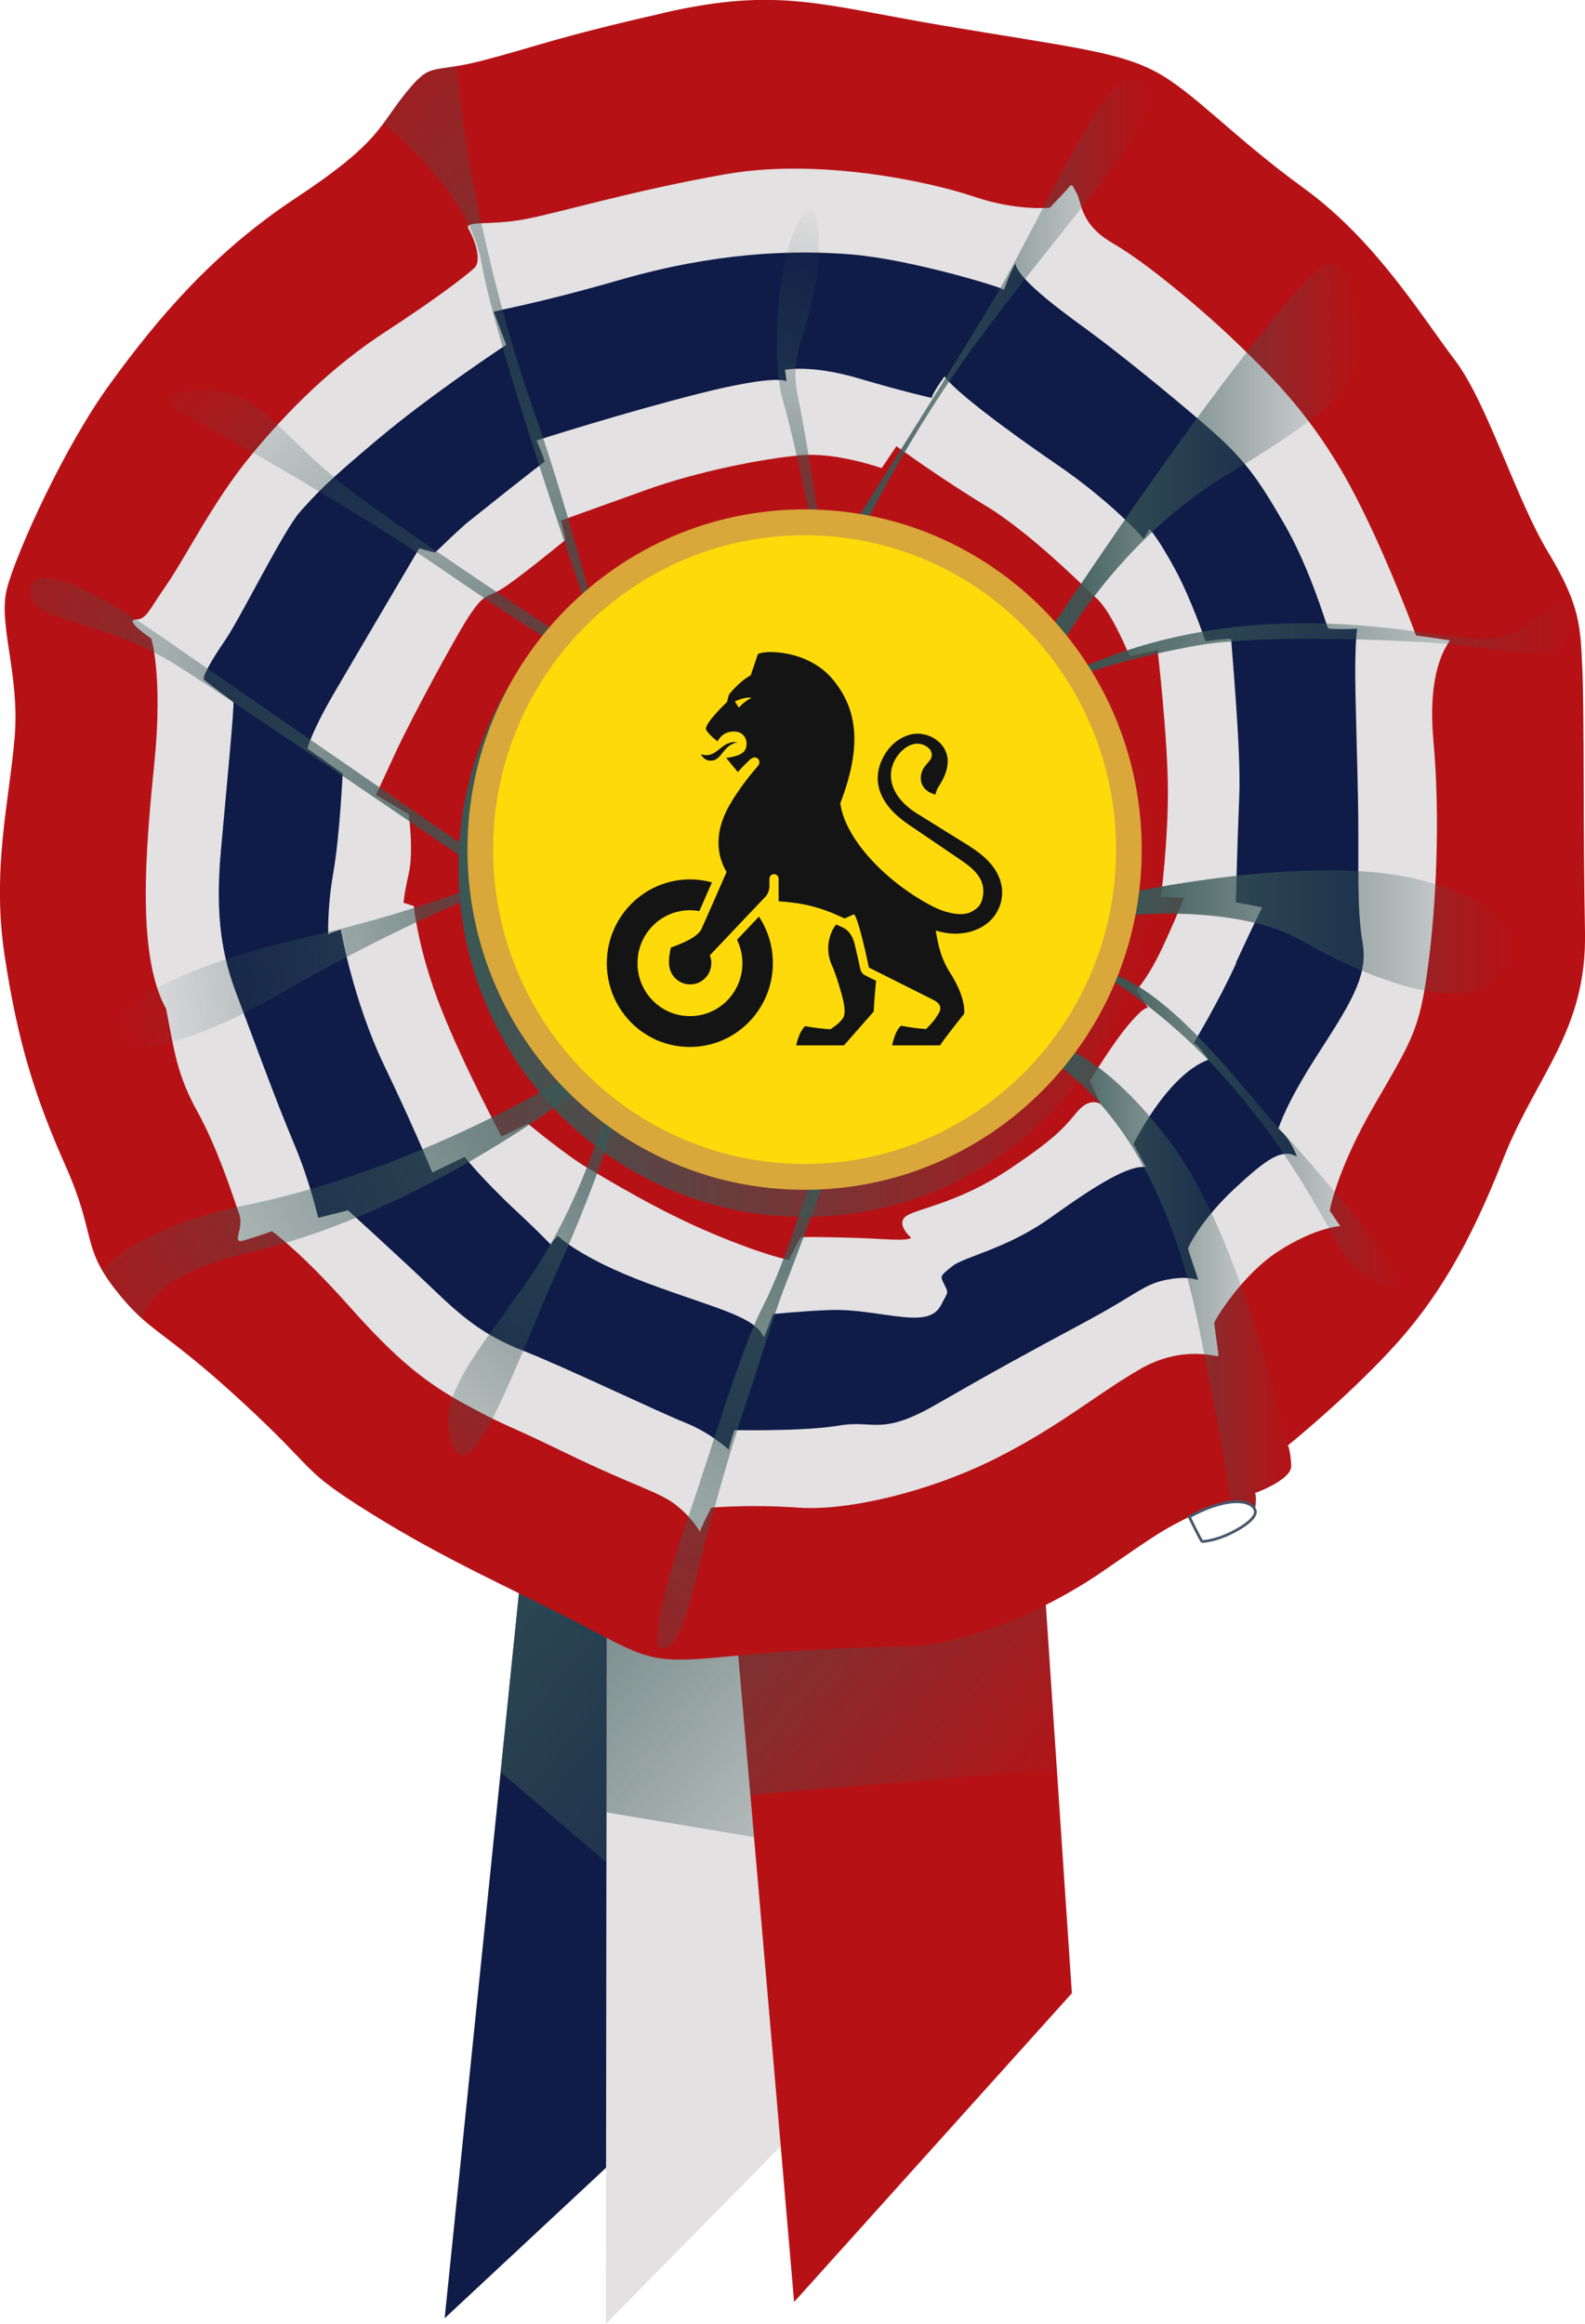
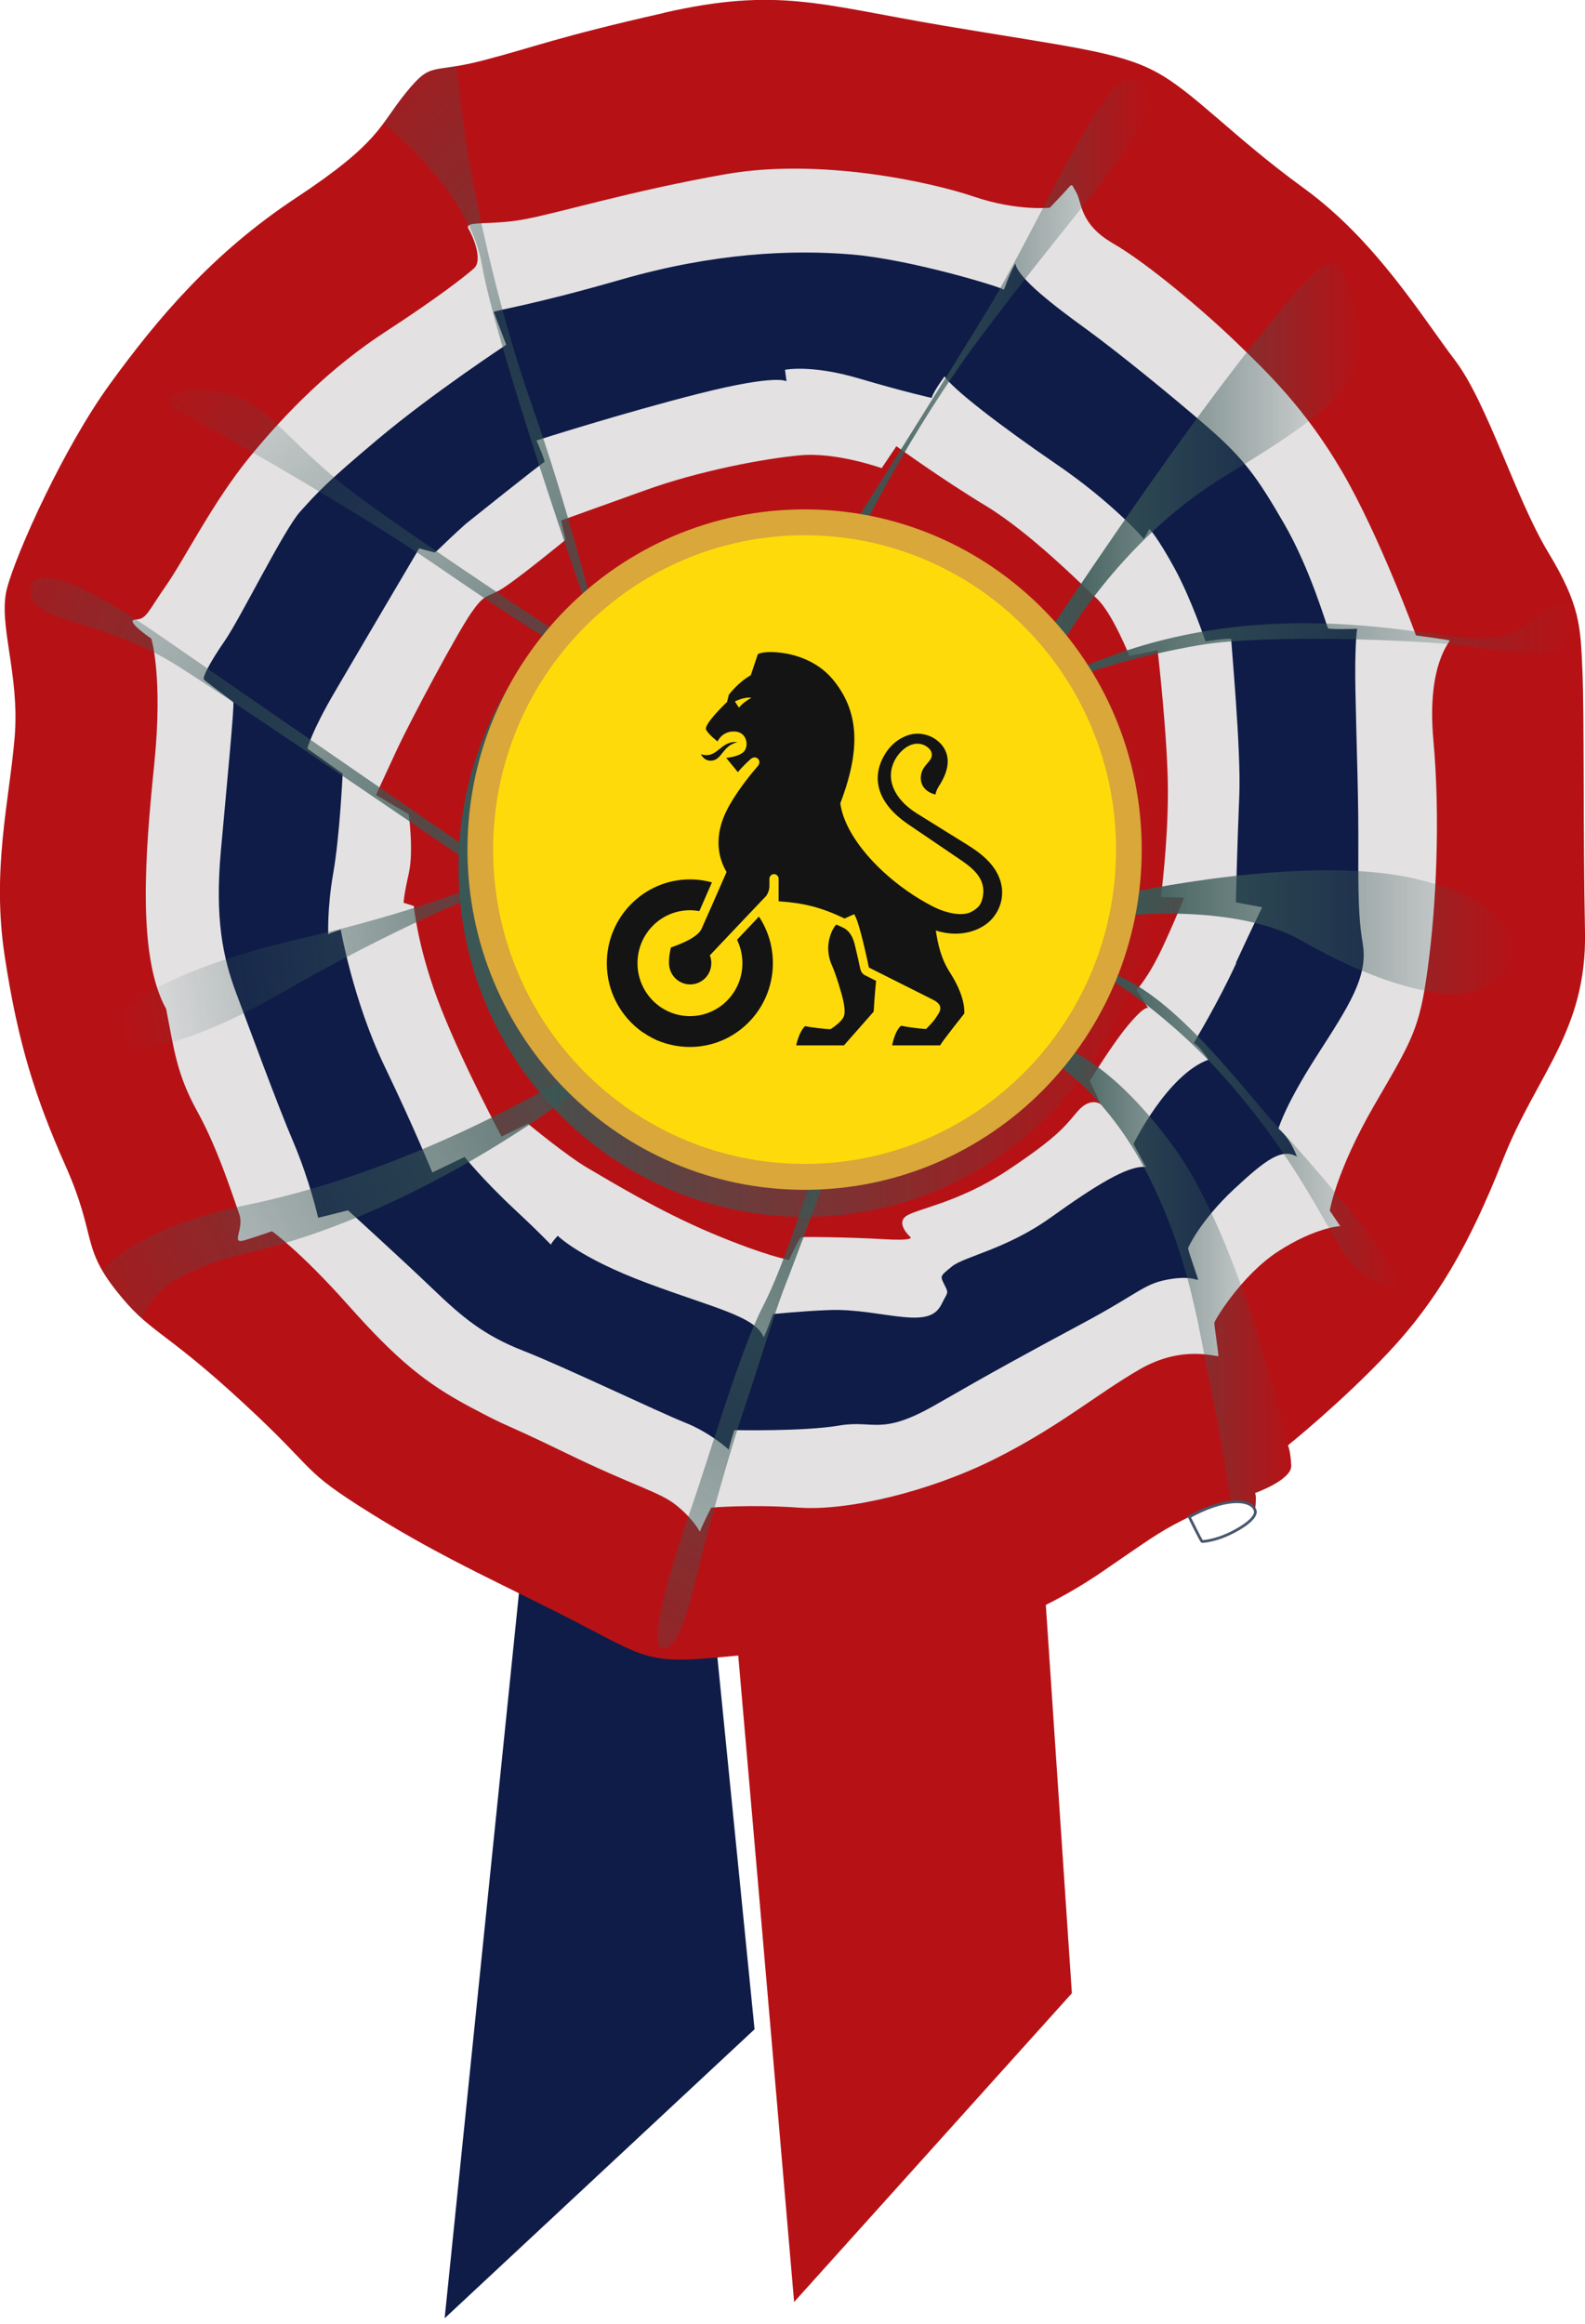
<svg xmlns="http://www.w3.org/2000/svg" width="58" height="85" viewBox="0 0 58 85" fill="none">
  <path d="M21.255 36.177L16.271 84.795L27.611 74.225L23.937 37.453L21.255 36.177Z" fill="#0F1C48" />
-   <path d="M22.225 36.409L22.171 85L30.308 76.741L25.171 37.147L22.225 36.409Z" fill="#E3E1E2" />
  <path d="M24.841 36.718C25.014 36.977 29.059 84.2 29.059 84.2L39.223 72.907L36.725 35.679L24.841 36.722V36.718Z" fill="#B61216" />
-   <path d="M37.522 47.54L19.88 49.607L18.321 64.819L22.171 68.107V66.287L27.611 67.199C27.611 67.199 27.45 65.65 27.458 65.65C27.466 65.65 35.726 64.954 38.676 64.703L37.522 47.54Z" fill="url(#paint0_linear_2583_1004)" />
  <path d="M24.297 0.472C20.294 1.38 19.597 1.712 17.658 2.215C15.72 2.717 15.811 2.215 14.842 3.409C13.873 4.603 13.919 5.198 10.842 7.231C7.766 9.26 5.751 11.672 4.046 14.014C2.337 16.352 0.586 20.244 0.253 21.534C-0.08 22.825 0.728 24.665 0.537 26.957C0.349 29.248 -0.314 31.803 0.173 34.98C0.655 38.156 1.295 40.162 2.41 42.67C3.521 45.179 2.977 45.584 4.234 47.184C5.49 48.784 5.893 48.545 8.827 51.246C11.762 53.944 10.888 53.681 13.608 55.377C16.332 57.074 18.673 58.075 21.16 59.366C23.646 60.657 23.765 60.869 26.462 60.606C29.159 60.344 31.197 60.247 33.163 60.224C35.128 60.201 38.086 59.03 40.312 57.503C42.538 55.973 42.442 56.023 43.721 55.377C45.001 54.732 45.806 54.875 45.924 55.234C45.997 54.686 45.924 54.612 45.924 54.612C45.924 54.612 47.273 54.133 47.25 53.608C47.227 53.082 47.131 52.865 47.131 52.865C47.131 52.865 49.097 51.289 50.824 49.449C52.552 47.609 53.759 45.557 54.993 42.427C56.222 39.297 58.069 37.724 58 34.091C57.927 30.462 57.977 26.068 57.904 24.491C57.832 22.914 57.832 22.149 56.648 20.193C55.464 18.234 54.422 14.725 53.238 13.171C52.054 11.618 50.349 8.8 47.721 6.891C45.093 4.982 43.672 3.355 42.277 2.617C40.883 1.879 39.105 1.709 34.557 0.943C30.01 0.178 28.489 -0.487 24.294 0.468L24.297 0.472Z" fill="#B61216" />
  <path d="M43.725 55.377C43.652 55.416 43.583 55.451 43.518 55.481C43.518 55.481 43.963 56.394 43.993 56.386C44.024 56.378 44.564 56.37 45.327 55.922C46.089 55.474 45.924 55.234 45.924 55.234C45.805 54.875 45.001 54.732 43.721 55.377H43.725Z" stroke="#49566D" stroke-width="0.1" stroke-miterlimit="10" />
  <path d="M25.619 56.019C25.619 55.941 26.025 55.145 26.025 55.145C26.025 55.145 27.427 55.018 29.232 55.145C31.04 55.273 34.021 54.554 36.388 53.371C38.756 52.189 40.105 51.01 41.71 50.083C43.315 49.155 44.587 49.673 44.587 49.596C44.587 49.518 44.434 48.467 44.434 48.39C44.434 48.312 45.426 46.643 46.775 45.77C48.123 44.896 49.043 44.846 49.043 44.846L48.66 44.282C48.66 44.282 48.889 42.844 50.288 40.428C51.69 38.013 51.943 37.654 52.249 35.393C52.556 33.132 52.709 29.92 52.452 27.072C52.196 24.224 53.115 23.451 53.039 23.424C52.962 23.397 51.816 23.242 51.816 23.242C51.816 23.242 50.468 19.571 49.115 17.256C47.767 14.945 46.365 13.608 45.219 12.502C44.074 11.397 41.986 9.627 40.737 8.908C39.488 8.189 39.599 7.397 39.38 7.03C39.162 6.663 39.289 6.682 38.852 7.138L38.415 7.598C38.415 7.598 37.216 7.726 35.649 7.196C34.086 6.663 30.029 5.766 26.569 6.369C23.113 6.976 20.474 7.783 19.202 8.019C17.93 8.259 16.964 8.054 17.144 8.367C17.325 8.68 17.673 9.523 17.344 9.816C17.014 10.11 16.033 10.879 14.087 12.147C12.141 13.414 10.501 15.045 9.137 16.715C7.773 18.384 6.773 20.421 6.08 21.414C5.39 22.404 5.371 22.643 4.954 22.663C4.536 22.682 5.536 23.358 5.536 23.358C5.536 23.358 5.973 24.734 5.643 27.965C5.314 31.196 5.007 34.975 6.08 36.904C6.371 38.392 6.463 39.288 7.226 40.664C7.988 42.04 8.555 43.856 8.754 44.409C8.953 44.958 8.409 45.53 8.953 45.364C9.497 45.198 9.953 45.035 9.953 45.035C9.953 45.035 10.992 45.77 12.754 47.752C14.52 49.735 15.574 50.596 17.194 51.458C18.815 52.32 18.175 51.918 20.707 53.147C23.236 54.376 24.129 54.562 24.745 55.056C25.362 55.551 25.604 56.015 25.604 56.015L25.619 56.019Z" fill="#E3E1E2" />
  <path d="M49.866 34.504C49.648 33.294 49.721 31.752 49.702 29.843C49.682 27.934 49.575 25.329 49.594 24.228C49.614 23.126 49.667 22.999 49.667 22.999C49.667 22.999 48.629 23.034 48.594 22.979C48.556 22.925 47.959 20.831 46.993 19.161C46.028 17.492 45.537 16.792 44.208 15.636C42.878 14.481 40.913 12.885 39.752 12.039C38.587 11.196 37.258 10.184 37.151 9.635C36.84 10.203 36.752 10.663 36.714 10.589C36.679 10.516 33.346 9.488 31.147 9.306C28.944 9.125 26.125 9.252 22.742 10.222C19.359 11.196 18.049 11.358 18.068 11.416C18.087 11.47 18.524 12.611 18.524 12.611C18.524 12.611 15.796 14.408 13.831 16.062C11.865 17.712 11.593 18.044 10.992 18.705C10.39 19.366 8.808 22.597 8.225 23.439C7.643 24.282 7.406 24.78 7.463 24.854C7.517 24.927 8.482 25.623 8.536 25.681C8.589 25.739 8.298 28.711 8.08 31.149C7.862 33.592 8.153 35.022 8.643 36.324C9.133 37.627 10.133 40.363 10.735 41.773C11.336 43.188 11.643 44.544 11.643 44.544L12.735 44.27C12.735 44.27 14.735 46.086 15.826 47.134C16.918 48.181 17.7 48.842 19.156 49.41C20.612 49.978 24.14 51.667 25.067 52.034C25.994 52.401 26.669 53.023 26.669 53.023C26.669 52.95 26.868 52.309 26.868 52.309C26.868 52.309 29.416 52.363 30.707 52.142C31.998 51.922 32.216 52.544 34.254 51.373C36.293 50.199 37.565 49.503 39.622 48.401C41.679 47.3 41.84 46.971 42.714 46.805C43.587 46.639 43.84 46.859 43.84 46.805C43.84 46.751 43.457 45.704 43.476 45.65C43.495 45.596 43.932 44.641 45.15 43.501C46.368 42.365 46.916 41.998 47.46 42.307C47.116 41.426 46.752 41.333 46.786 41.259C46.824 41.186 47.024 40.432 48.188 38.616C49.353 36.8 50.081 35.718 49.863 34.504H49.866ZM45.242 35.219C44.553 36.722 43.714 38.083 43.694 38.137C43.675 38.191 43.786 38.117 44.223 38.759C42.714 39.308 41.476 41.843 41.476 41.843L41.932 42.685C41.277 42.612 40.059 43.381 38.438 44.541C36.817 45.696 35.289 45.955 34.837 46.322C34.381 46.689 34.4 46.67 34.565 47.002C34.73 47.331 34.672 47.257 34.457 47.698C34.239 48.139 33.841 48.247 33.055 48.173C32.274 48.1 31.327 47.88 30.343 47.918C29.362 47.953 28.285 48.065 28.285 48.065C28.285 48.065 27.96 48.962 27.941 48.908C27.63 48.139 26.121 47.845 23.665 46.925C21.209 46.009 20.409 45.201 20.409 45.201C20.409 45.201 20.171 45.456 20.171 45.514C20.171 45.572 20.045 45.368 18.842 44.247C17.642 43.126 17.003 42.318 17.003 42.318L15.819 42.886C15.819 42.886 15.183 41.31 14.053 38.96C12.926 36.61 12.47 34.005 12.47 34.005C12.47 34.005 12.014 34.133 12.014 34.187C12.014 34.241 11.961 33.271 12.195 31.93C12.432 30.589 12.539 28.297 12.539 28.297L11.248 27.381C11.248 27.381 11.394 26.775 12.229 25.345C13.064 23.915 15.34 20.058 15.34 20.058C15.34 20.058 15.811 20.185 15.884 20.205C15.957 20.224 16.102 20.004 17.049 19.157C17.049 19.157 19.868 16.9 19.922 16.9C19.976 16.9 19.631 16.112 19.631 16.112C19.631 16.112 22.78 15.103 25.615 14.388C28.454 13.673 28.78 13.948 28.78 13.948L28.726 13.526C28.726 13.526 29.672 13.325 31.419 13.839C33.166 14.354 34.093 14.554 34.093 14.554C34.093 14.554 34.113 14.388 34.565 13.766C34.837 14.207 36.565 15.548 38.656 16.978C40.748 18.407 41.859 19.714 41.859 19.714L42.059 19.347C42.059 19.347 42.331 19.602 42.967 20.761C43.602 21.921 44.112 23.459 44.112 23.459C44.112 23.459 45.077 23.312 45.058 23.385C45.039 23.459 45.422 27.404 45.349 29.113C45.277 30.821 45.223 33.005 45.223 33.005L46.188 33.186C46.188 33.186 45.916 33.719 45.223 35.223L45.242 35.219Z" fill="#0F1C48" />
  <path d="M28.872 46.083C28.872 46.083 29.247 45.279 29.316 45.255C29.385 45.232 31.166 45.255 32.316 45.325C33.465 45.395 33.324 45.255 33.324 45.255C33.324 45.255 32.783 44.784 33.136 44.498C33.488 44.216 35.032 44.027 36.883 42.798C38.733 41.569 38.967 41.19 39.434 40.649C39.902 40.104 40.277 40.39 40.277 40.39L39.879 39.54C39.879 39.54 40.721 38.145 41.354 37.414C41.986 36.68 42.032 36.896 42.032 36.896L41.587 36.212C41.587 36.212 42.032 35.764 42.595 34.535C43.158 33.306 43.323 32.834 43.323 32.834L42.48 32.811C42.48 32.811 42.737 30.898 42.737 28.958C42.737 27.018 42.361 23.783 42.361 23.783L41.331 23.996C41.331 23.996 40.699 22.411 40.135 21.893C39.572 21.376 37.699 19.482 36.059 18.492C34.419 17.499 32.802 16.321 32.802 16.321L32.262 17.124C32.262 17.124 30.622 16.533 29.289 16.653C27.956 16.773 25.588 17.221 23.623 17.928C21.654 18.636 20.531 19.038 20.531 19.038L20.696 19.745C20.696 19.745 18.799 21.302 18.282 21.588C17.769 21.87 17.719 21.731 17.229 22.438C16.738 23.146 15.076 26.241 14.512 27.447C13.949 28.653 13.761 29.078 13.761 29.078L14.957 29.785C14.957 29.785 15.145 31.13 14.957 31.957C14.769 32.784 14.769 33.02 14.769 33.02L15.145 33.14C15.145 33.14 15.286 34.747 16.152 36.919C17.018 39.091 18.355 41.572 18.355 41.572L19.317 41.101C19.317 41.101 20.746 42.284 21.52 42.732C22.294 43.18 24.094 44.289 26.063 45.116C28.033 45.943 28.875 46.086 28.875 46.086L28.872 46.083Z" fill="#B61216" />
  <path style="mix-blend-mode:multiply" d="M29.722 43.08C29.638 43.165 28.749 46.187 27.918 47.783C27.086 49.379 25.975 53.217 25.251 55.288C24.531 57.36 23.642 60.386 24.278 60.301C24.918 60.216 25.251 58.593 25.638 57.054C26.025 55.516 26.776 52.853 27.247 51.482C27.718 50.11 28.331 48.038 28.718 47.056C29.105 46.075 30.243 42.995 30.243 42.995L29.715 43.08H29.722Z" fill="url(#paint1_linear_2583_1004)" />
  <path style="mix-blend-mode:multiply" d="M38.576 38.21L38.411 38.743C38.411 38.743 40.465 39.918 42.02 42.999C43.576 46.079 43.878 48.738 44.323 50.84C44.652 52.401 44.92 54.129 45.047 54.948C45.545 54.894 45.855 55.026 45.924 55.234C45.997 54.685 45.924 54.612 45.924 54.612C45.924 54.612 47.273 54.133 47.25 53.607C47.227 53.081 47.131 52.865 47.131 52.865C47.131 52.865 45.461 45.371 42.932 41.928C40.407 38.485 38.576 38.203 38.576 38.203V38.21Z" fill="url(#paint2_linear_2583_1004)" />
  <path style="mix-blend-mode:multiply" d="M41.02 33.534C41.131 33.449 45.296 33.059 47.625 34.404C49.958 35.748 53.092 36.95 54.537 36C55.981 35.049 55.759 33.059 51.759 32.135C47.759 31.211 41.127 32.695 41.127 32.695L41.016 33.534H41.02Z" fill="url(#paint3_linear_2583_1004)" />
  <path style="mix-blend-mode:multiply" d="M39.243 24.823C39.354 24.711 41.576 23.984 43.932 23.59C46.288 23.196 52.008 23.393 53.812 23.644C55.617 23.895 57.226 24.093 57.337 23.478C57.448 22.863 58.004 21.658 56.866 22.191C55.728 22.724 55.755 23.478 53.728 23.339C51.702 23.2 45.595 21.604 39.128 24.626C38.63 24.738 39.239 24.823 39.239 24.823H39.243Z" fill="url(#paint4_linear_2583_1004)" />
  <path style="mix-blend-mode:multiply" d="M38.771 23.706C38.771 23.706 40.882 19.814 44.794 17.434C48.709 15.053 50.345 13.851 49.652 11.47C48.958 9.09 49.069 8.56 45.878 12.564C42.687 16.568 38.358 23.149 38.358 23.149L38.775 23.71L38.771 23.706Z" fill="url(#paint5_linear_2583_1004)" />
  <path style="mix-blend-mode:multiply" d="M31.492 19.509C31.492 19.509 33.304 15.776 35.864 12.355C38.423 8.939 40.039 7.15 41.262 5.36C42.484 3.571 42.051 2.62 41.105 2.976C40.158 3.335 37.637 8.858 36.22 11.2C34.802 13.546 31.14 19.347 31.14 19.347L31.496 19.505L31.492 19.509Z" fill="url(#paint6_linear_2583_1004)" />
-   <path style="mix-blend-mode:multiply" d="M29.994 19.231C29.994 19.231 29.523 16.05 29.205 14.543C28.891 13.032 29.4 12.634 29.795 10.647C30.19 8.661 29.875 6.473 29.086 8.383C28.297 10.292 28.297 13.507 28.653 14.663C29.01 15.818 29.757 19.47 29.757 19.47L29.994 19.231Z" fill="url(#paint7_linear_2583_1004)" />
  <path style="mix-blend-mode:multiply" d="M21.684 22.21C21.684 22.21 20.7 18.315 19.478 14.86C18.256 11.401 17.508 7.787 17.194 6.079C17.006 5.067 16.823 3.517 16.7 2.415C15.712 2.578 15.612 2.454 14.838 3.405C14.505 3.814 14.29 4.155 14.03 4.506C15.363 5.608 17.263 7.583 17.627 9.65C18.179 12.788 21.527 22.365 21.527 22.365L21.684 22.206V22.21Z" fill="url(#paint8_linear_2583_1004)" />
  <path style="mix-blend-mode:multiply" d="M6.716 15.138C6.931 15.223 12.704 18.435 16.053 20.742C19.401 23.045 20.543 23.683 20.543 23.683L20.937 23.486C20.937 23.486 15.777 20.108 13.175 18.203C10.574 16.294 9.827 14.705 8.21 14.35C6.593 13.99 5.494 14.666 6.712 15.146L6.716 15.138Z" fill="url(#paint9_linear_2583_1004)" />
  <path style="mix-blend-mode:multiply" d="M17.704 31.431C17.704 31.431 10.141 26.226 5.965 23.327C1.789 20.425 0.885 20.943 1.161 21.859C1.437 22.775 3.839 22.694 6.44 24.32C9.042 25.951 17.865 32.031 17.983 32.069C18.102 32.108 17.708 31.431 17.708 31.431H17.704Z" fill="url(#paint10_linear_2583_1004)" />
  <path style="mix-blend-mode:multiply" d="M17.627 32.344C17.627 32.344 14.988 33.418 11.168 34.291C7.348 35.165 4.551 36.398 4.119 37.588C3.686 38.778 6.168 38.701 10.302 36.316C14.44 33.932 17.708 32.622 17.826 32.622C17.945 32.622 17.631 32.344 17.631 32.344H17.627Z" fill="url(#paint11_linear_2583_1004)" />
  <path style="mix-blend-mode:multiply" d="M21.209 39.814C21.129 39.574 20.815 39.377 20.815 39.377C20.696 39.377 15.378 42.755 9.076 44.065C6.019 44.703 4.509 45.657 3.735 46.461C3.862 46.678 4.019 46.913 4.23 47.184C4.601 47.656 4.896 47.968 5.207 48.243C5.433 47.404 6.356 46.457 9.114 45.816C14.746 44.506 19.907 40.85 21.209 39.814Z" fill="url(#paint12_linear_2583_1004)" />
-   <path style="mix-blend-mode:multiply" d="M22.156 40.688C22.156 40.688 21.328 43.868 19.439 46.647C17.55 49.425 15.853 51.099 16.562 52.846C17.271 54.593 18.888 49.828 20.424 46.407C21.96 42.987 22.55 40.803 22.55 40.803L22.156 40.684V40.688Z" fill="url(#paint13_linear_2583_1004)" />
  <path style="mix-blend-mode:multiply" d="M40.415 35.683C40.415 35.683 42.806 37.07 45.085 39.729C47.365 42.388 48.326 44.494 49.177 45.824C50.027 47.153 51.813 47.597 50.935 46.295C50.058 44.993 48.085 42.647 46.79 41.256C45.495 39.864 42.802 36.123 40.442 35.544C40.223 35.35 40.415 35.683 40.415 35.683Z" fill="url(#paint14_linear_2583_1004)" />
  <path style="mix-blend-mode:multiply" d="M29.442 44.51C36.435 44.51 42.105 38.791 42.105 31.737C42.105 24.683 36.435 18.964 29.442 18.964C22.449 18.964 16.78 24.683 16.78 31.737C16.78 38.791 22.449 44.51 29.442 44.51Z" fill="url(#paint15_linear_2583_1004)" />
  <path d="M29.442 43.52C36.256 43.52 41.779 37.949 41.779 31.076C41.779 24.203 36.256 18.632 29.442 18.632C22.629 18.632 17.106 24.203 17.106 31.076C17.106 37.949 22.629 43.52 29.442 43.52Z" fill="#D9A73A" />
  <path d="M29.442 42.573C35.737 42.573 40.84 37.426 40.84 31.076C40.84 24.726 35.737 19.578 29.442 19.578C23.148 19.578 18.045 24.726 18.045 31.076C18.045 37.426 23.148 42.573 29.442 42.573Z" fill="#FEDA0A" />
  <path d="M36.672 32.583C36.618 31.725 35.909 31.219 35.381 30.89L33.523 29.735C32.714 29.221 32.381 28.475 32.753 27.787C32.913 27.493 33.182 27.273 33.423 27.219C33.603 27.177 33.752 27.219 33.856 27.273C33.948 27.323 34.04 27.408 34.067 27.474C34.22 27.826 33.776 27.915 33.706 28.336C33.607 28.943 34.231 29.062 34.231 29.062C34.231 29.062 34.251 28.931 34.339 28.784C35.086 27.663 34.392 27.157 34.247 27.049C34.055 26.91 33.718 26.778 33.331 26.863C33.078 26.921 32.649 27.122 32.362 27.621C31.837 28.525 32.182 29.422 33.197 30.125L35.013 31.358C35.477 31.671 36.047 32.042 35.978 32.699C35.94 33.051 35.821 33.205 35.545 33.352C35.201 33.534 34.595 33.399 34.09 33.132C32.454 32.278 30.933 30.717 30.749 29.383C31.523 27.358 31.412 26.002 30.496 24.877C29.561 23.725 27.887 23.776 27.73 23.934L27.473 24.699C27.017 24.95 26.672 25.41 26.672 25.41L26.604 25.677C26.604 25.677 25.73 26.5 25.841 26.697C25.952 26.894 26.259 27.119 26.259 27.119C26.259 27.119 26.408 26.755 26.853 26.755C27.335 26.755 27.404 27.265 27.239 27.47C27.071 27.683 26.573 27.721 26.573 27.721L27.002 28.243C27.002 28.243 27.128 28.073 27.465 27.768C27.669 27.586 27.902 27.83 27.726 28.027C27.558 28.22 27.048 28.823 26.684 29.468C26.037 30.62 26.328 31.459 26.588 31.895C26.37 32.394 25.684 33.955 25.661 33.998C25.47 34.342 24.761 34.577 24.55 34.658C24.55 34.658 24.473 34.956 24.481 35.223V35.23C24.481 35.292 24.489 35.354 24.504 35.412C24.584 35.752 24.891 36.007 25.255 36.007C25.684 36.007 26.029 35.66 26.029 35.227C26.029 35.126 26.01 35.03 25.975 34.944C26.128 34.782 27.967 32.838 27.998 32.811C28.052 32.765 28.148 32.614 28.155 32.429V32.143C28.155 32.05 28.232 31.973 28.324 31.973C28.416 31.973 28.492 32.05 28.492 32.143V32.966C29.408 33.028 30.04 33.182 30.906 33.596L31.251 33.441C31.435 33.627 31.795 35.389 31.795 35.389C31.795 35.389 33.653 36.324 34.136 36.564C34.618 36.8 34.335 37.074 34.247 37.225C34.159 37.375 33.887 37.638 33.887 37.638C33.887 37.638 33.45 37.615 32.975 37.518C32.779 37.669 32.68 38.071 32.645 38.237H34.4C34.523 38.029 35.285 37.074 35.285 37.074C35.308 36.749 35.181 36.228 34.768 35.582C34.431 35.06 34.323 34.543 34.243 34.036C35.109 34.307 35.806 34.056 36.185 33.723C36.492 33.453 36.699 33.02 36.668 32.572L36.672 32.583ZM27.04 25.886L26.891 25.658C26.891 25.658 27.236 25.48 27.496 25.522C27.496 25.522 27.205 25.677 27.037 25.886H27.04Z" fill="#141414" />
  <path d="M31.485 35.462C31.423 35.169 31.385 34.991 31.281 34.562C31.163 34.063 30.906 33.955 30.814 33.913C30.741 33.878 30.672 33.847 30.607 33.816C30.488 33.909 30.105 34.566 30.442 35.308C30.588 35.629 30.802 36.332 30.864 36.633C30.967 37.136 30.868 37.229 30.753 37.356C30.603 37.518 30.393 37.642 30.393 37.642C30.354 37.642 30.32 37.642 30.289 37.642C30.124 37.627 29.78 37.596 29.462 37.534C29.278 37.692 29.171 38.063 29.136 38.237H30.883L31.971 37.001C31.986 36.769 31.994 36.537 32.059 35.876L31.657 35.675C31.569 35.632 31.508 35.551 31.488 35.455L31.485 35.462Z" fill="#141414" />
  <path d="M26.975 34.384C27.098 34.639 27.167 34.929 27.167 35.23C27.167 36.301 26.309 37.167 25.247 37.167C24.186 37.167 23.328 36.301 23.328 35.23C23.328 34.16 24.186 33.294 25.247 33.294C25.366 33.294 25.481 33.306 25.592 33.325C25.745 32.977 26.052 32.274 26.052 32.274C25.795 32.205 25.527 32.166 25.247 32.166C23.569 32.166 22.205 33.542 22.205 35.234C22.205 36.278 22.723 37.198 23.512 37.754C23.512 37.754 23.512 37.754 23.516 37.754C23.634 37.835 23.757 37.909 23.883 37.974C23.891 37.974 23.895 37.982 23.903 37.982C23.929 37.998 23.96 38.009 23.987 38.025C23.994 38.025 24.002 38.032 24.01 38.036C24.037 38.048 24.067 38.063 24.094 38.071C24.102 38.071 24.11 38.079 24.117 38.079C24.148 38.09 24.175 38.102 24.205 38.114C24.209 38.114 24.217 38.114 24.221 38.117C24.355 38.168 24.496 38.206 24.638 38.233C24.646 38.233 24.654 38.233 24.657 38.237C24.669 38.237 24.68 38.241 24.692 38.245H24.696C24.872 38.276 25.052 38.295 25.24 38.295C25.427 38.295 25.608 38.28 25.784 38.245H25.791C27.209 37.986 28.282 36.734 28.282 35.227C28.282 34.597 28.094 34.013 27.772 33.526C27.772 33.526 27.236 34.094 26.968 34.376L26.975 34.384Z" fill="#141414" />
  <path d="M26.987 27.146C26.351 27.076 26.259 27.783 25.646 27.586C25.646 27.586 25.772 27.868 26.075 27.818C26.427 27.76 26.447 27.277 26.983 27.146H26.987Z" fill="#141414" />
  <defs>
    <linearGradient id="paint0_linear_2583_1004" x1="17.233" y1="47.107" x2="39.583" y2="65.771" gradientUnits="userSpaceOnUse">
      <stop stop-color="#385855" />
      <stop offset="1" stop-color="#385855" stop-opacity="0" />
    </linearGradient>
    <linearGradient id="paint1_linear_2583_1004" x1="34.346" y1="39.107" x2="18.149" y2="66.841" gradientUnits="userSpaceOnUse">
      <stop stop-color="#385855" />
      <stop offset="1" stop-color="#385855" stop-opacity="0" />
    </linearGradient>
    <linearGradient id="paint2_linear_2583_1004" x1="38.411" y1="46.72" x2="47.25" y2="46.72" gradientUnits="userSpaceOnUse">
      <stop stop-color="#385855" />
      <stop offset="1" stop-color="#385855" stop-opacity="0" />
    </linearGradient>
    <linearGradient id="paint3_linear_2583_1004" x1="41.02" y1="34.083" x2="55.353" y2="34.083" gradientUnits="userSpaceOnUse">
      <stop stop-color="#385855" />
      <stop offset="1" stop-color="#385855" stop-opacity="0" />
    </linearGradient>
    <linearGradient id="paint4_linear_2583_1004" x1="38.936" y1="23.443" x2="57.575" y2="23.443" gradientUnits="userSpaceOnUse">
      <stop stop-color="#385855" />
      <stop offset="1" stop-color="#385855" stop-opacity="0" />
    </linearGradient>
    <linearGradient id="paint5_linear_2583_1004" x1="38.354" y1="16.661" x2="49.809" y2="16.661" gradientUnits="userSpaceOnUse">
      <stop stop-color="#385855" />
      <stop offset="1" stop-color="#385855" stop-opacity="0" />
    </linearGradient>
    <linearGradient id="paint6_linear_2583_1004" x1="31.136" y1="11.208" x2="42.009" y2="11.208" gradientUnits="userSpaceOnUse">
      <stop stop-color="#385855" />
      <stop offset="1" stop-color="#385855" stop-opacity="0" />
    </linearGradient>
    <linearGradient id="paint7_linear_2583_1004" x1="26.056" y1="26.786" x2="31.281" y2="7.524" gradientUnits="userSpaceOnUse">
      <stop stop-color="#385855" />
      <stop offset="1" stop-color="#385855" stop-opacity="0" />
    </linearGradient>
    <linearGradient id="paint8_linear_2583_1004" x1="31.09" y1="22.817" x2="7.326" y2="2.497" gradientUnits="userSpaceOnUse">
      <stop stop-color="#385855" />
      <stop offset="1" stop-color="#385855" stop-opacity="0" />
    </linearGradient>
    <linearGradient id="paint9_linear_2583_1004" x1="24.002" y1="30.693" x2="6.733" y2="11.899" gradientUnits="userSpaceOnUse">
      <stop stop-color="#385855" />
      <stop offset="1" stop-color="#385855" stop-opacity="0" />
    </linearGradient>
    <linearGradient id="paint10_linear_2583_1004" x1="22.255" y1="32.081" x2="-4.206" y2="20.411" gradientUnits="userSpaceOnUse">
      <stop stop-color="#385855" />
      <stop offset="1" stop-color="#385855" stop-opacity="0" />
    </linearGradient>
    <linearGradient id="paint11_linear_2583_1004" x1="23.952" y1="33.333" x2="4.267" y2="36.437" gradientUnits="userSpaceOnUse">
      <stop stop-color="#385855" />
      <stop offset="1" stop-color="#385855" stop-opacity="0" />
    </linearGradient>
    <linearGradient id="paint12_linear_2583_1004" x1="25.765" y1="36.077" x2="0.174" y2="49.65" gradientUnits="userSpaceOnUse">
      <stop stop-color="#385855" />
      <stop offset="1" stop-color="#385855" stop-opacity="0" />
    </linearGradient>
    <linearGradient id="paint13_linear_2583_1004" x1="27.347" y1="38.009" x2="11.649" y2="55.918" gradientUnits="userSpaceOnUse">
      <stop stop-color="#385855" />
      <stop offset="1" stop-color="#385855" stop-opacity="0" />
    </linearGradient>
    <linearGradient id="paint14_linear_2583_1004" x1="40.334" y1="41.279" x2="51.173" y2="41.279" gradientUnits="userSpaceOnUse">
      <stop stop-color="#385855" />
      <stop offset="1" stop-color="#385855" stop-opacity="0" />
    </linearGradient>
    <linearGradient id="paint15_linear_2583_1004" x1="16.78" y1="31.737" x2="42.105" y2="31.737" gradientUnits="userSpaceOnUse">
      <stop stop-color="#385855" />
      <stop offset="1" stop-color="#385855" stop-opacity="0" />
    </linearGradient>
  </defs>
</svg>